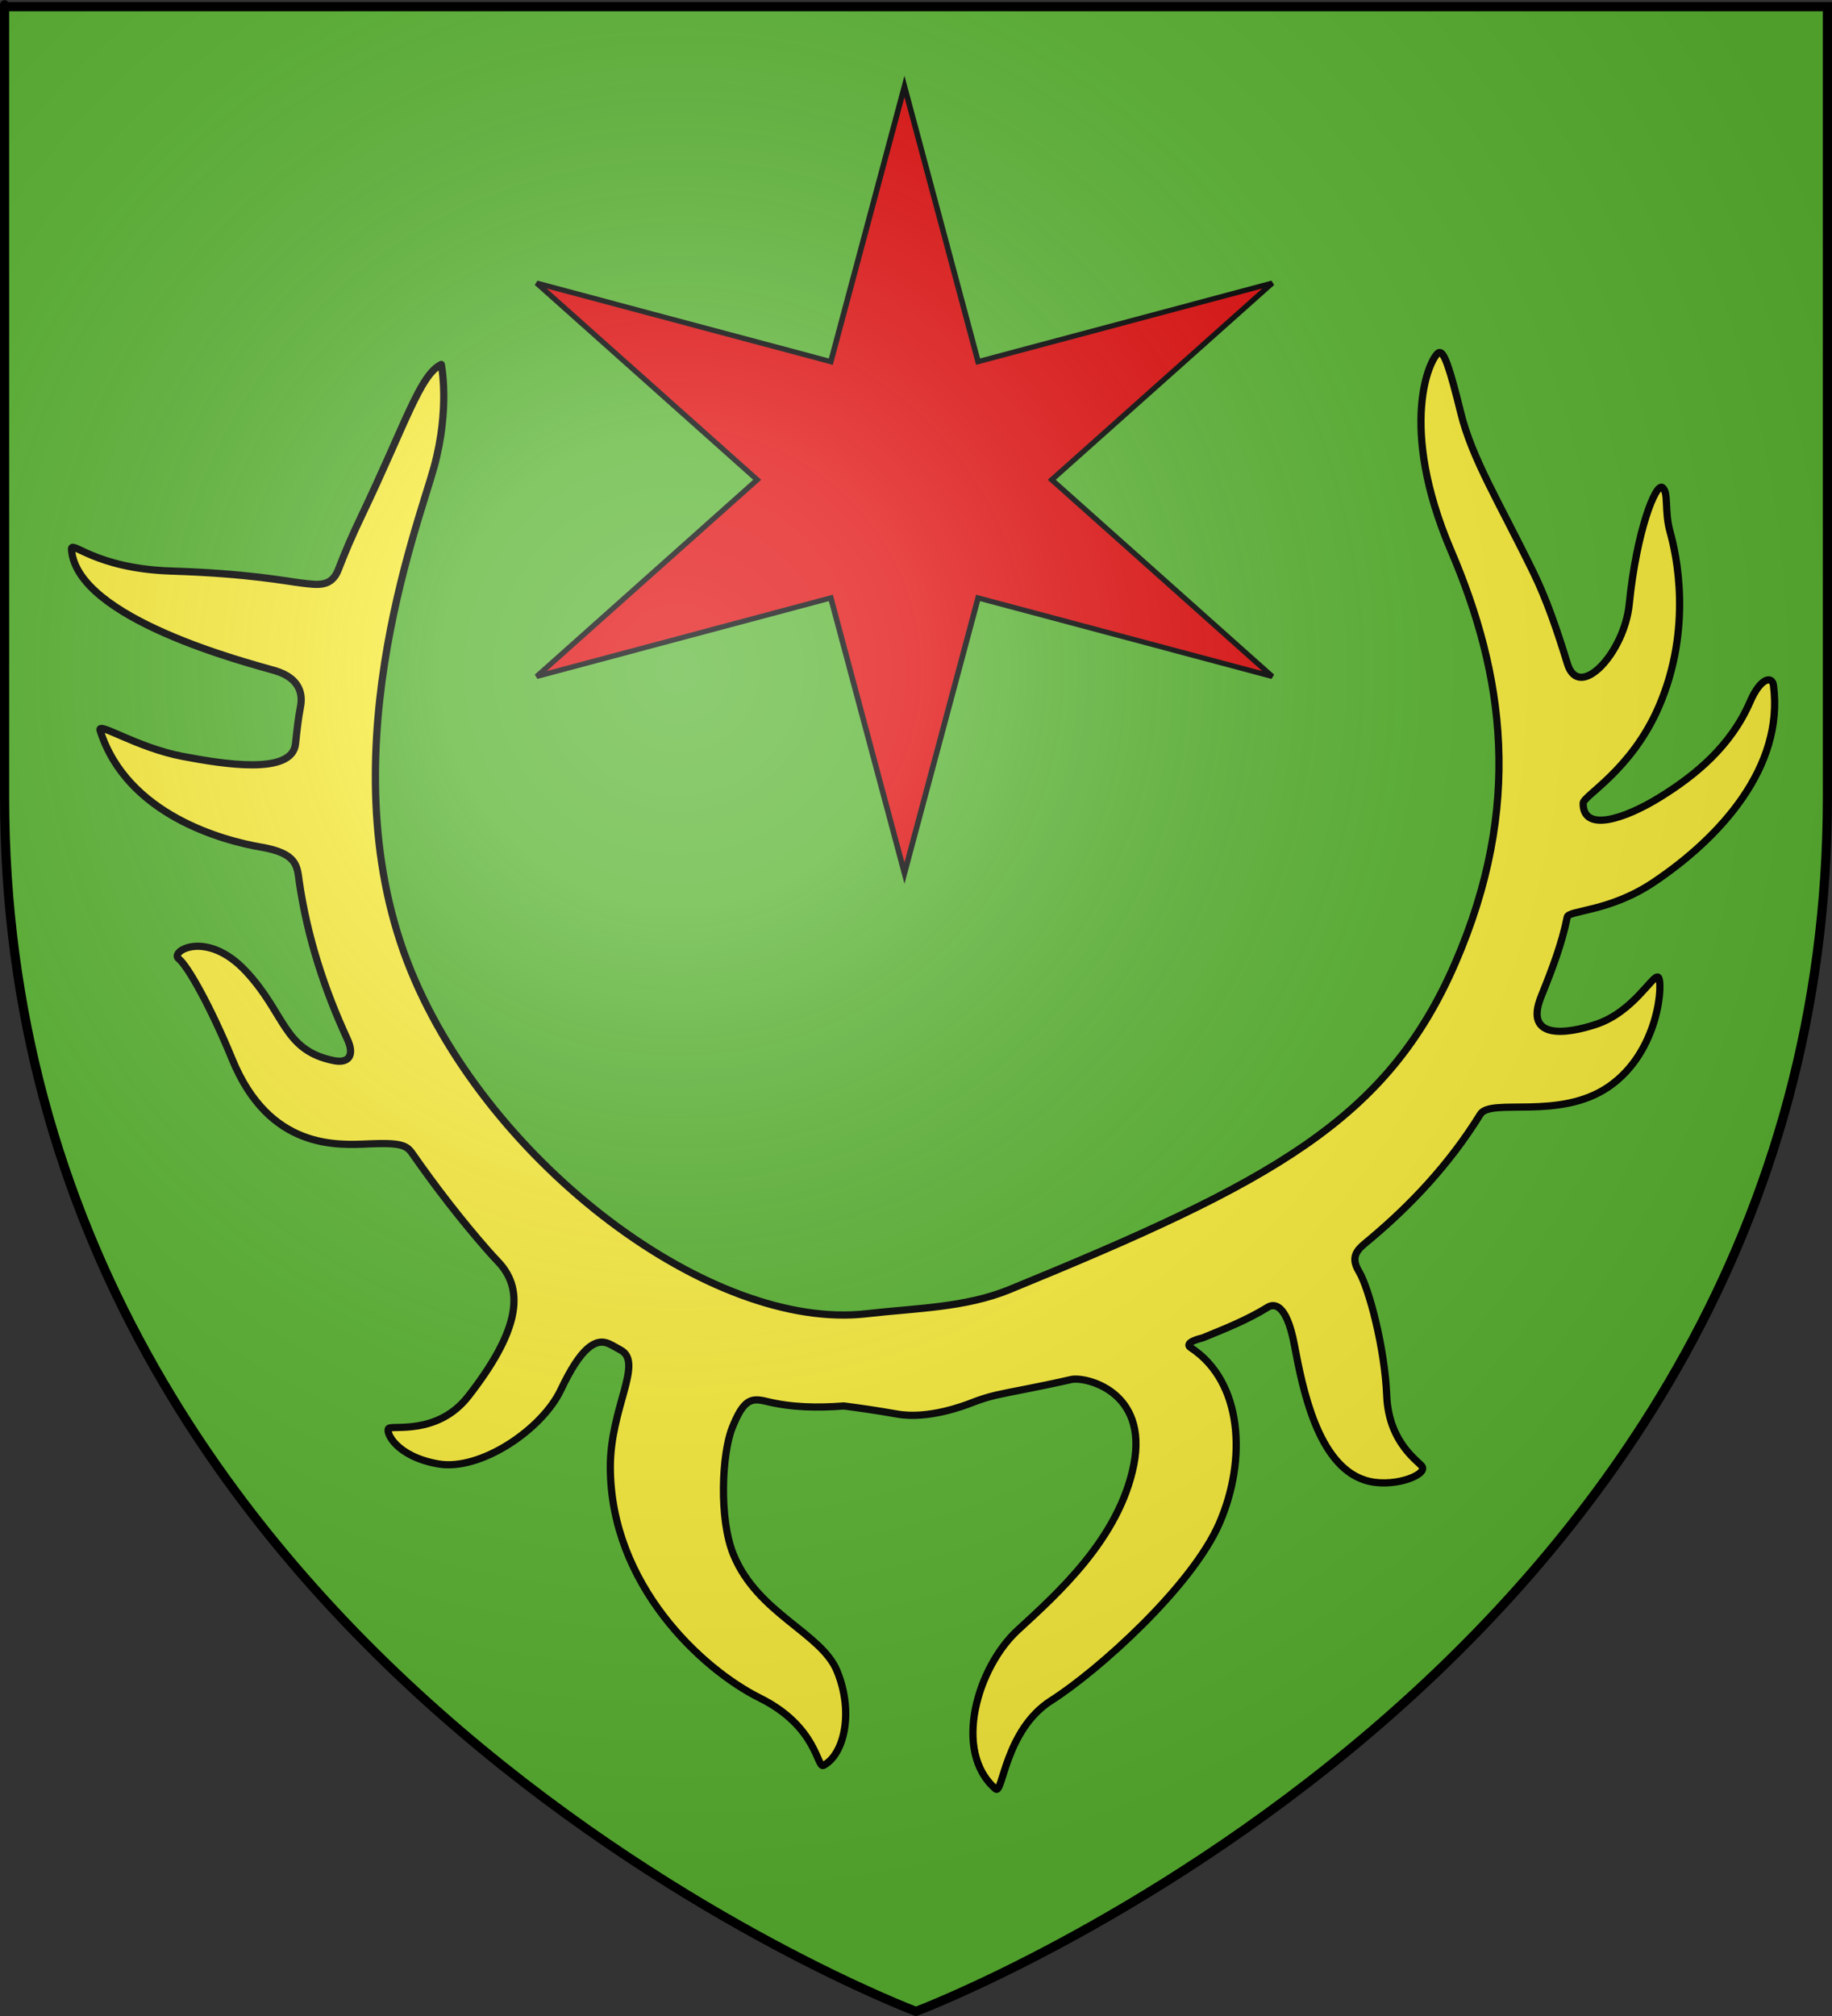
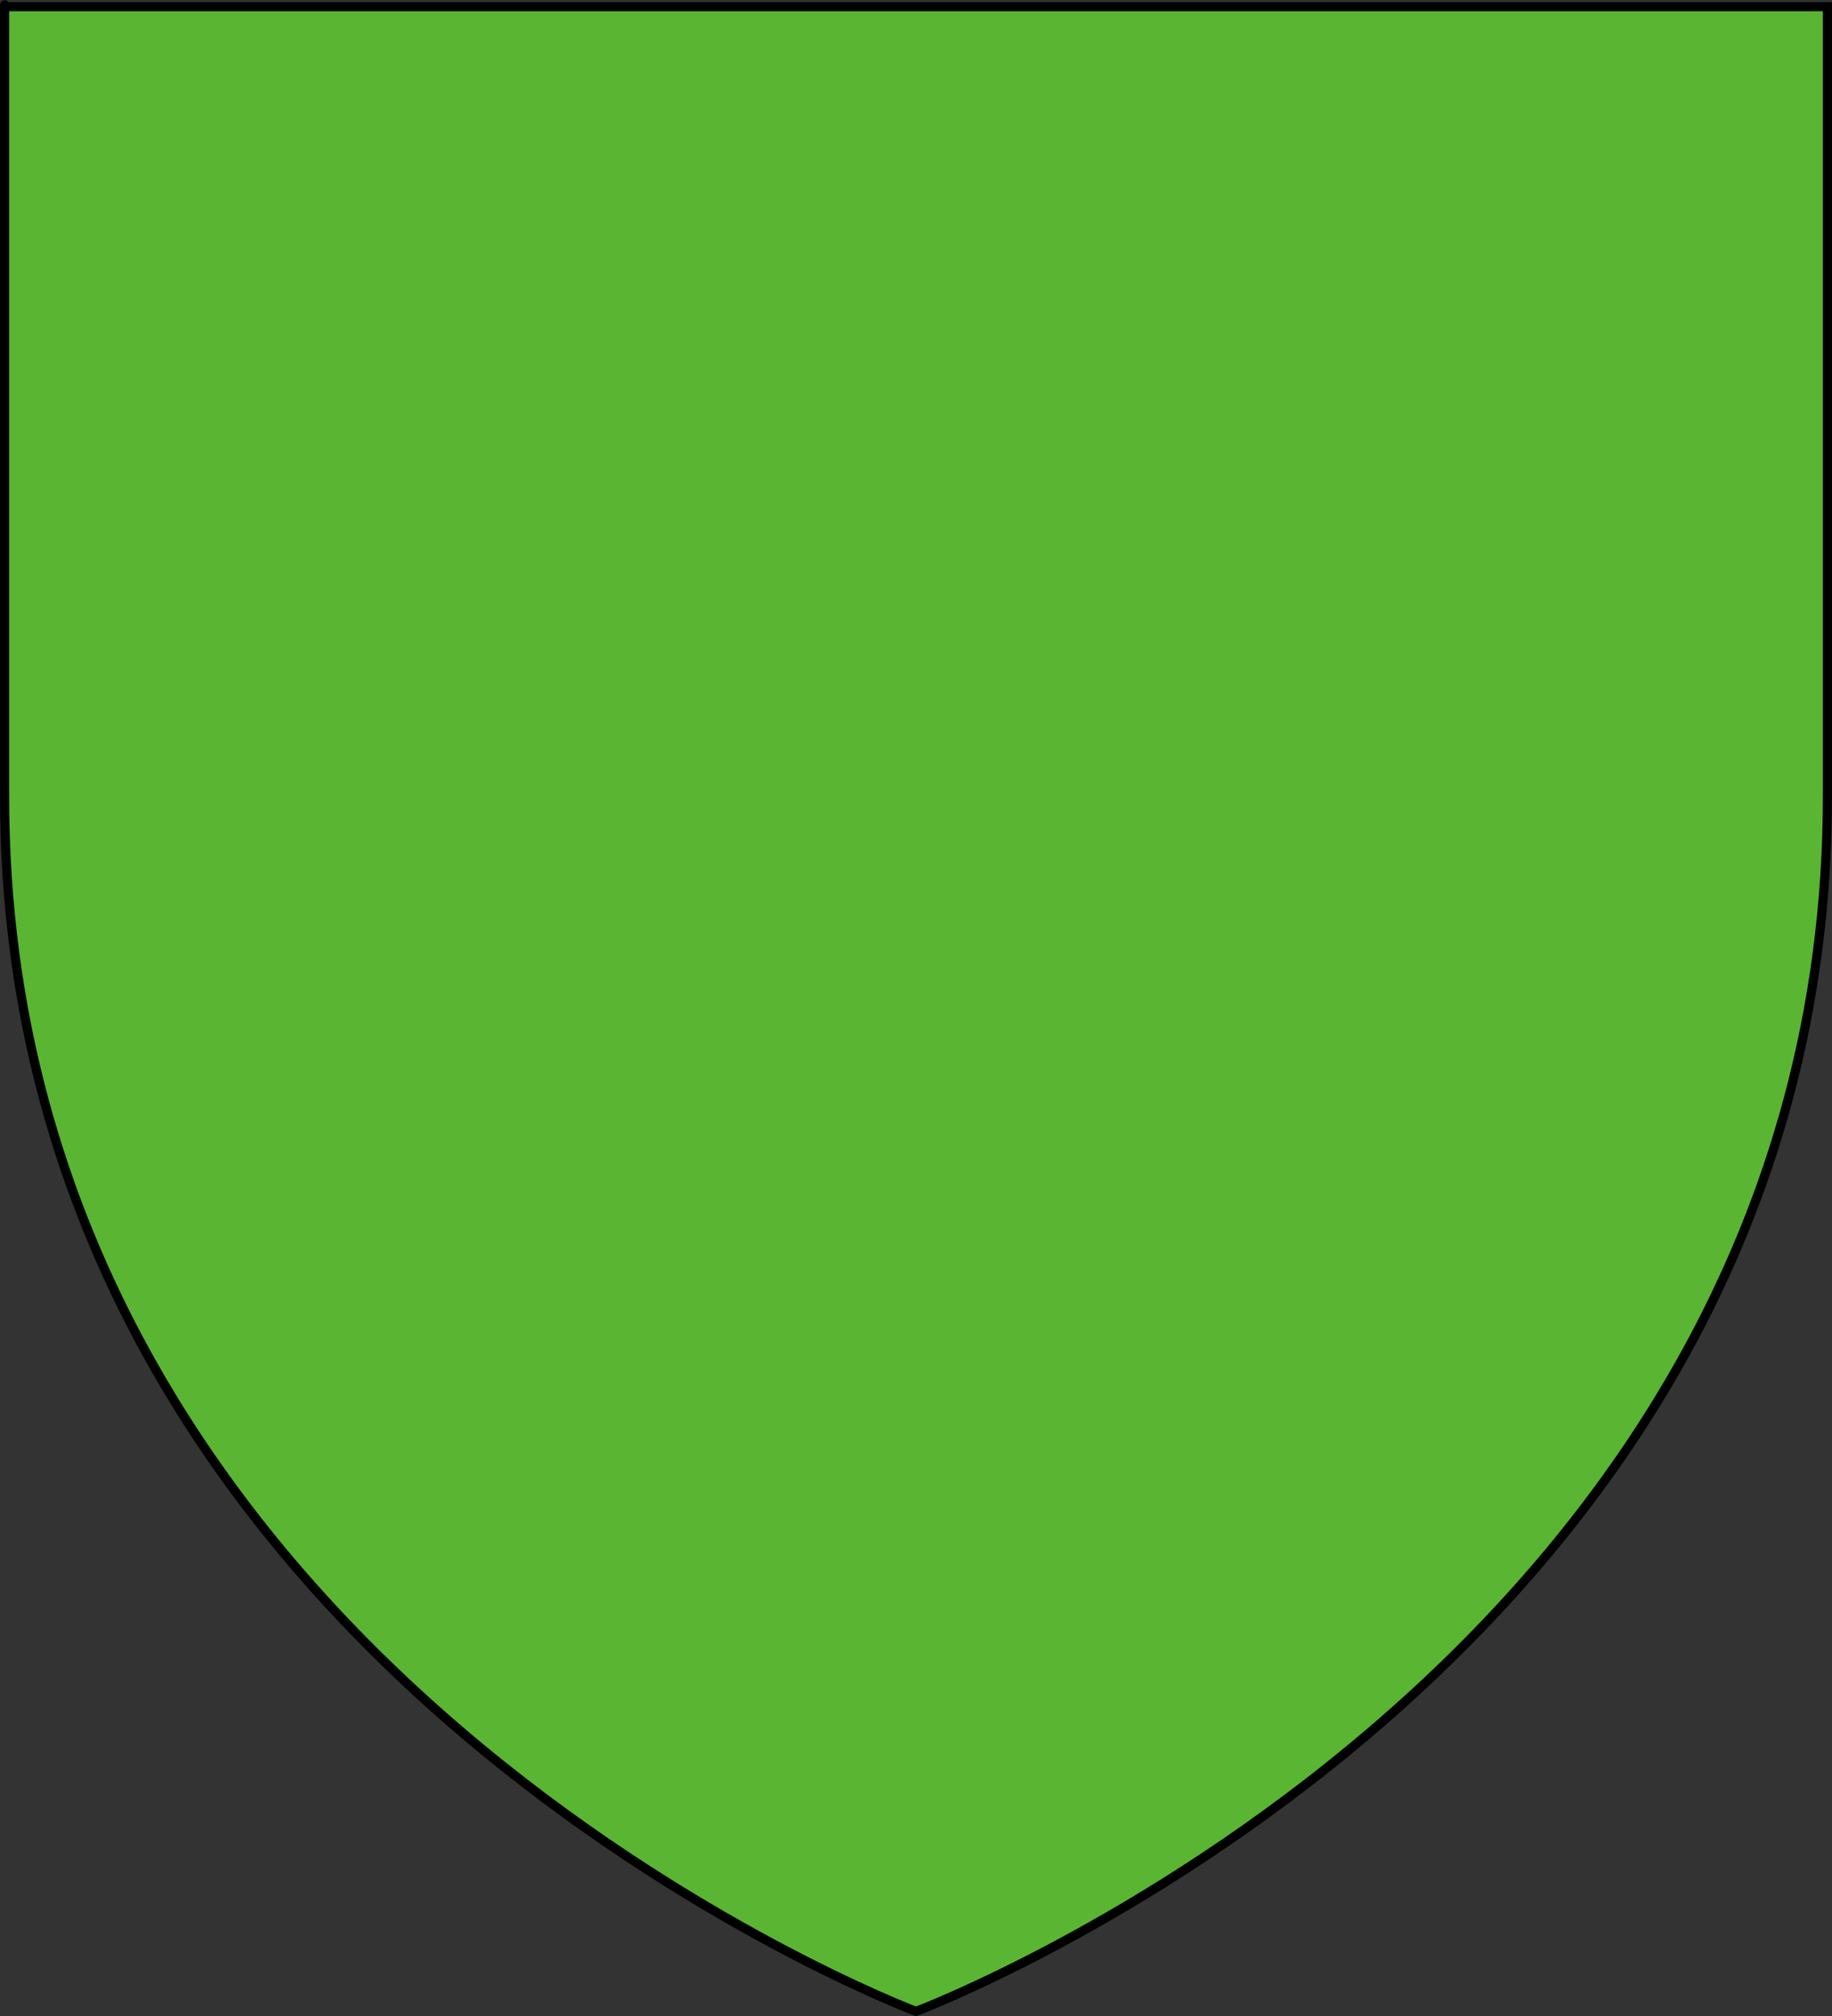
<svg xmlns="http://www.w3.org/2000/svg" xmlns:ns1="http://sodipodi.sourceforge.net/DTD/sodipodi-0.dtd" xmlns:ns2="http://www.inkscape.org/namespaces/inkscape" xmlns:xlink="http://www.w3.org/1999/xlink" height="660" width="600" version="1.0" id="svg2" ns1:version="0.32" ns2:version="0.47 r22583" ns1:docname="Blason ville fr Wiesviller 57.svg" ns2:export-filename="C:\Documents and Settings\Propriétaire\Mes documents\Mes sauvegardes\Julien Maion\Images JM\Héraldique\Blasons en Matriciel\Blason Wiesviller.png" ns2:export-xdpi="144" ns2:export-ydpi="144">
  <rect width="100%" height="100%" fill="#333333" stroke="none" />
  <ns1:namedview ns2:window-height="682" ns2:window-width="1024" ns2:pageshadow="2" ns2:pageopacity="0.0" guidetolerance="10.0" gridtolerance="10.0" objecttolerance="10.0" borderopacity="1.0" bordercolor="#666666" pagecolor="#ffffff" id="base" showgrid="false" height="660px" ns2:zoom="0.44547727" ns2:cx="408.55978" ns2:cy="302.30831" ns2:window-x="-4" ns2:window-y="56" ns2:current-layer="layer3" ns2:window-maximized="1" />
  <desc id="desc4">Flag of Canton of Valais (Wallis)</desc>
  <defs id="defs6">
    <ns2:perspective ns1:type="inkscape:persp3d" ns2:vp_x="0 : 330 : 1" ns2:vp_y="0 : 1000 : 0" ns2:vp_z="600 : 330 : 1" ns2:persp3d-origin="300 : 220 : 1" id="perspective35" />
    <linearGradient id="linearGradient2893">
      <stop style="stop-color:white;stop-opacity:0.314;" offset="0" id="stop2895" />
      <stop id="stop2897" offset="0.19" style="stop-color:white;stop-opacity:0.251;" />
      <stop style="stop-color:#6b6b6b;stop-opacity:0.125;" offset="0.6" id="stop2901" />
      <stop style="stop-color:black;stop-opacity:0.125;" offset="1" id="stop2899" />
    </linearGradient>
    <linearGradient id="linearGradient2885">
      <stop id="stop2887" offset="0" style="stop-color:white;stop-opacity:1;" />
      <stop style="stop-color:white;stop-opacity:1;" offset="0.229" id="stop2891" />
      <stop id="stop2889" offset="1" style="stop-color:black;stop-opacity:1;" />
    </linearGradient>
    <linearGradient id="linearGradient2955">
      <stop id="stop2867" offset="0" style="stop-color:#fd0000;stop-opacity:1;" />
      <stop style="stop-color:#e77275;stop-opacity:0.659;" offset="0.5" id="stop2873" />
      <stop style="stop-color:black;stop-opacity:0.323;" offset="1" id="stop2959" />
    </linearGradient>
    <radialGradient ns2:collect="always" xlink:href="#linearGradient2955" id="radialGradient2961" cx="225.524" cy="218.901" fx="225.524" fy="218.901" r="300" gradientTransform="matrix(-4.167939e-4,2.183,-1.884,-3.599562e-4,615.597,-289.121)" gradientUnits="userSpaceOnUse" />
    <polygon id="star" transform="scale(53,53)" points="0,-1 0.588,0.809 -0.951,-0.309 0.951,-0.309 -0.588,0.809 0,-1 " />
    <clipPath id="clip">
-       <path d="M 0,-200 L 0,600 L 300,600 L 300,-200 L 0,-200 z " id="path10" />
-     </clipPath>
+       </clipPath>
    <radialGradient ns2:collect="always" xlink:href="#linearGradient2955" id="radialGradient1911" gradientUnits="userSpaceOnUse" gradientTransform="matrix(-4.167939e-4,2.183,-1.884,-3.599562e-4,615.597,-289.121)" cx="225.524" cy="218.901" fx="225.524" fy="218.901" r="300" />
    <radialGradient ns2:collect="always" xlink:href="#linearGradient2955" id="radialGradient2865" gradientUnits="userSpaceOnUse" gradientTransform="matrix(0,1.749,-1.593,-1.049767e-7,551.788,-191.29)" cx="225.524" cy="218.901" fx="225.524" fy="218.901" r="300" />
    <radialGradient ns2:collect="always" xlink:href="#linearGradient2955" id="radialGradient2871" gradientUnits="userSpaceOnUse" gradientTransform="matrix(0,1.386,-1.323,-5.741131e-8,-158.082,-109.541)" cx="225.524" cy="218.901" fx="225.524" fy="218.901" r="300" />
    <radialGradient ns2:collect="always" xlink:href="#linearGradient2893" id="radialGradient3163" gradientUnits="userSpaceOnUse" gradientTransform="matrix(1.353,0,0,1.349,-77.629,-85.747)" cx="221.445" cy="226.331" fx="221.445" fy="226.331" r="300" />
    <ns2:perspective id="perspective2855" ns2:persp3d-origin="0.5 : 0.33333333 : 1" ns2:vp_z="1 : 0.5 : 1" ns2:vp_y="0 : 1000 : 0" ns2:vp_x="0 : 0.5 : 1" ns1:type="inkscape:persp3d" />
    <ns2:perspective id="perspective2833" ns2:persp3d-origin="0.5 : 0.33333333 : 1" ns2:vp_z="1 : 0.5 : 1" ns2:vp_y="0 : 1000 : 0" ns2:vp_x="0 : 0.5 : 1" ns1:type="inkscape:persp3d" />
  </defs>
  <g ns2:groupmode="layer" id="layer3" ns2:label="Fond écu" style="display:inline">
    <path id="path2855" style="fill:#5ab532;fill-opacity:1;fill-rule:evenodd;stroke:none;stroke-width:1px;stroke-linecap:butt;stroke-linejoin:miter;stroke-opacity:1" d="M 300,658.5 C 300,658.5 598.5,546.18 598.5,260.728 C 598.5,-24.723 598.5,2.176 598.5,2.176 L 1.5,2.176 L 1.5,260.728 C 1.5,546.18 300,658.5 300,658.5 z " ns1:nodetypes="cccccc" />
    <g id="g2871" transform="matrix(0.899,0.438,-0.438,0.899,162.461,-151.85)" />
-     <path style="fill:#fcef3c;stroke:#000000;stroke-width:2.366;stroke-linecap:round;stroke-linejoin:round" d="m 471.45,115.402 c -0.105,0.011 -0.204,0.033 -0.306,0.094 -2.866,1.717 -13.378,23.916 4.057,64.707 17.436,40.792 23.693,83.595 1.39,135.103 -22.304,51.509 -60.077,71.699 -145.949,106.874 -14.599,5.98 -30.939,6.087 -46.771,7.909 -50.879,5.855 -123.326,-48.986 -149.21,-112.094 -27.915,-68.06 2.138,-145.543 7.476,-165.019 5.339,-19.477 2.39,-33.666 2.39,-33.666 -7.015,3.433 -11.586,19.161 -26.206,49.765 -2.802,5.865 -5.321,11.648 -7.503,17.38 -2.233,5.865 -6.793,5.039 -11.922,4.439 -5.13,-0.6 -17.393,-3.14 -42.713,-3.939 -25.322,-0.798 -33.021,-10.459 -32.765,-7.033 1.7,22.734 57.726,37.058 66.53,39.606 8.802,2.55 9.151,8.327 8.476,11.785 -0.801,4.098 -1.21,8.199 -1.64,12.222 -1.098,10.279 -23.567,6.635 -36.961,4.095 -15.046,-2.852 -28.007,-11.56 -27.04,-8.503 8.796,27.815 40.646,36.146 52.69,38.199 12.046,2.053 11.807,6.329 12.533,11.316 2.668,18.34 8.337,35.497 15.729,51.516 2.633,5.705 0.169,7.999 -4.446,7.065 -16.541,-3.348 -15.76,-15.318 -28.707,-29.196 -12.947,-13.878 -25.063,-6.554 -22.065,-4.157 2.998,2.396 10.57,15.933 17.536,32.916 12.171,29.675 34.331,28.149 44.825,27.696 10.495,-0.454 12.322,0.517 14.117,3.095 7.818,11.222 16.117,21.919 24.789,31.822 1.138,1.298 2.3,2.532 3.474,3.782 9.057,9.65 6.117,23.394 -9.838,43.888 -10.123,13.005 -25.107,9.372 -26.151,10.597 -1.044,1.225 2.46,9.183 16.257,11.597 13.798,2.416 34.004,-11.262 40.157,-24.257 6.516,-13.761 11.342,-17.048 15.729,-15.098 1.302,0.579 2.522,1.371 3.779,2.032 7.733,4.063 -3.332,18.891 -3.307,38.355 0.048,38.562 30.114,66.24 48.994,75.617 18.878,9.375 18.655,23.173 20.843,22.038 6.563,-3.406 10.079,-17.083 4.419,-30.884 -5.145,-12.545 -25.98,-18.753 -33.904,-38.074 -4.837,-11.793 -3.799,-33.028 -0.472,-41.45 3.741,-9.475 6.241,-9.946 11.116,-8.784 8.524,2.097 17.005,2.173 25.484,1.532 3.631,0.471 10.044,1.332 17.508,2.657 10.118,1.796 22.068,-2.791 24.428,-3.72 2.359,-0.928 5.017,-1.813 8.115,-2.532 4.128,-0.958 12.856,-2.44 24.428,-5.064 4.543,-1.029 25.27,3.694 20.481,27.915 -4.788,24.221 -25.02,42.188 -38.045,54.173 -13.025,11.986 -21.501,39.606 -7.198,51.953 2.334,2.013 3.028,-19.306 18.258,-28.978 15.23,-9.674 46.044,-37.277 55.052,-58.08 9.009,-20.806 7.58,-46.252 -9.337,-57.361 -2.764,-1.814 3.752,-3.22 3.752,-3.22 6.995,-2.871 14.431,-5.761 21.398,-10.066 1.693,-1.047 6.035,-1.969 8.726,12.379 2.691,14.345 7.635,39.114 22.899,44.17 8.775,2.905 20.434,-1.425 18.981,-4.314 -0.765,-1.521 -11.004,-7.493 -11.644,-23.288 -0.63,-15.52 -5.797,-35.174 -9.115,-40.669 -3.319,-5.495 0.237,-7.68 3.779,-10.659 13.185,-11.089 25.777,-24.304 35.988,-40.794 3.374,-5.445 25.774,2.062 41.935,-8.94 16.928,-11.524 18.013,-35.002 16.285,-35.948 -1.727,-0.946 -8.057,11.346 -20.203,15.411 -9.582,3.208 -23.909,5.288 -18.064,-9.159 3.592,-8.879 6.818,-17.396 8.504,-25.914 0.453,-2.288 13.719,-1.638 28.235,-11.347 22.062,-14.756 42.773,-37.839 39.323,-64.488 -0.41,-3.167 -4.195,-2.679 -7.67,5.345 -6.306,14.564 -17.87,24.047 -29.541,31.259 -11.673,7.211 -25.243,11.589 -25.122,1.938 0.031,-2.427 15.752,-10.736 24.761,-31.541 11.197,-25.857 5.697,-50.209 3.724,-57.174 -1.971,-6.963 -0.383,-13.071 -2.557,-14.629 -2.173,-1.558 -8.452,14.261 -10.838,38.168 -1.603,16.036 -16.464,31.947 -20.259,19.506 -3.376,-11.067 -6.879,-21.148 -11.06,-29.728 -11.216,-23.014 -20.148,-37.292 -23.872,-52.453 -3.491,-14.214 -5.38,-19.851 -6.948,-19.693 z" id="path2893" ns1:nodetypes="cssssssccssscscsscsscssssssscscsccssccssscccssscccccsccsccscsscssccsssscsscscsssc" />
    <g transform="matrix(0.607,0,0,0.562,174.879,27.148)" style="fill:#e20909;display:inline" id="layer1-1">
      <g transform="matrix(0.92,0,0,0.92,-77.018,-74.257)" id="g12819" style="fill:#e20909">
-         <path d="M 408.737,185.288 279.421,309.814 408.737,434.34 236.236,384.612 193.051,558.866 149.867,384.612 -22.634,434.34 106.682,309.814 -22.634,185.288 149.867,235.016 193.051,60.762 236.236,235.016 408.737,185.288 z" transform="translate(107.949,22.186)" style="fill:#e20909;stroke:#000000;stroke-width:3.26;stroke-miterlimit:4;stroke-opacity:1;stroke-dasharray:none;stroke-dashoffset:0;display:inline" id="path9257" />
-       </g>
+         </g>
    </g>
  </g>
  <g ns2:groupmode="layer" id="layer4" ns2:label="Meubles" ns1:insensitive="true" />
  <g ns2:groupmode="layer" id="layer2" ns2:label="Reflet final" ns1:insensitive="true">
-     <path ns1:nodetypes="cccccc" d="M 300,658.5 C 300,658.5 598.5,546.18 598.5,260.728 C 598.5,-24.723 598.5,2.176 598.5,2.176 L 1.5,2.176 L 1.5,260.728 C 1.5,546.18 300,658.5 300,658.5 z " style="opacity:1;fill:url(#radialGradient3163);fill-opacity:1;fill-rule:evenodd;stroke:none;stroke-width:1px;stroke-linecap:butt;stroke-linejoin:miter;stroke-opacity:1" id="path2875" ns2:export-xdpi="144" ns2:export-ydpi="144" />
-   </g>
+     </g>
  <g ns2:groupmode="layer" id="layer1" ns2:label="Contour final" ns1:insensitive="true">
    <path ns1:nodetypes="cccccc" d="M 300,658.5 C 300,658.5 1.5,546.18 1.5,260.728 C 1.5,-24.723 1.5,2.176 1.5,2.176 L 598.5,2.176 L 598.5,260.728 C 598.5,546.18 300,658.5 300,658.5 z " style="opacity:1;fill:none;fill-opacity:1;fill-rule:evenodd;stroke:#000000;stroke-width:3;stroke-linecap:butt;stroke-linejoin:miter;stroke-miterlimit:4;stroke-dasharray:none;stroke-opacity:1" id="path1411" ns2:export-xdpi="144" ns2:export-ydpi="144" />
  </g>
</svg>